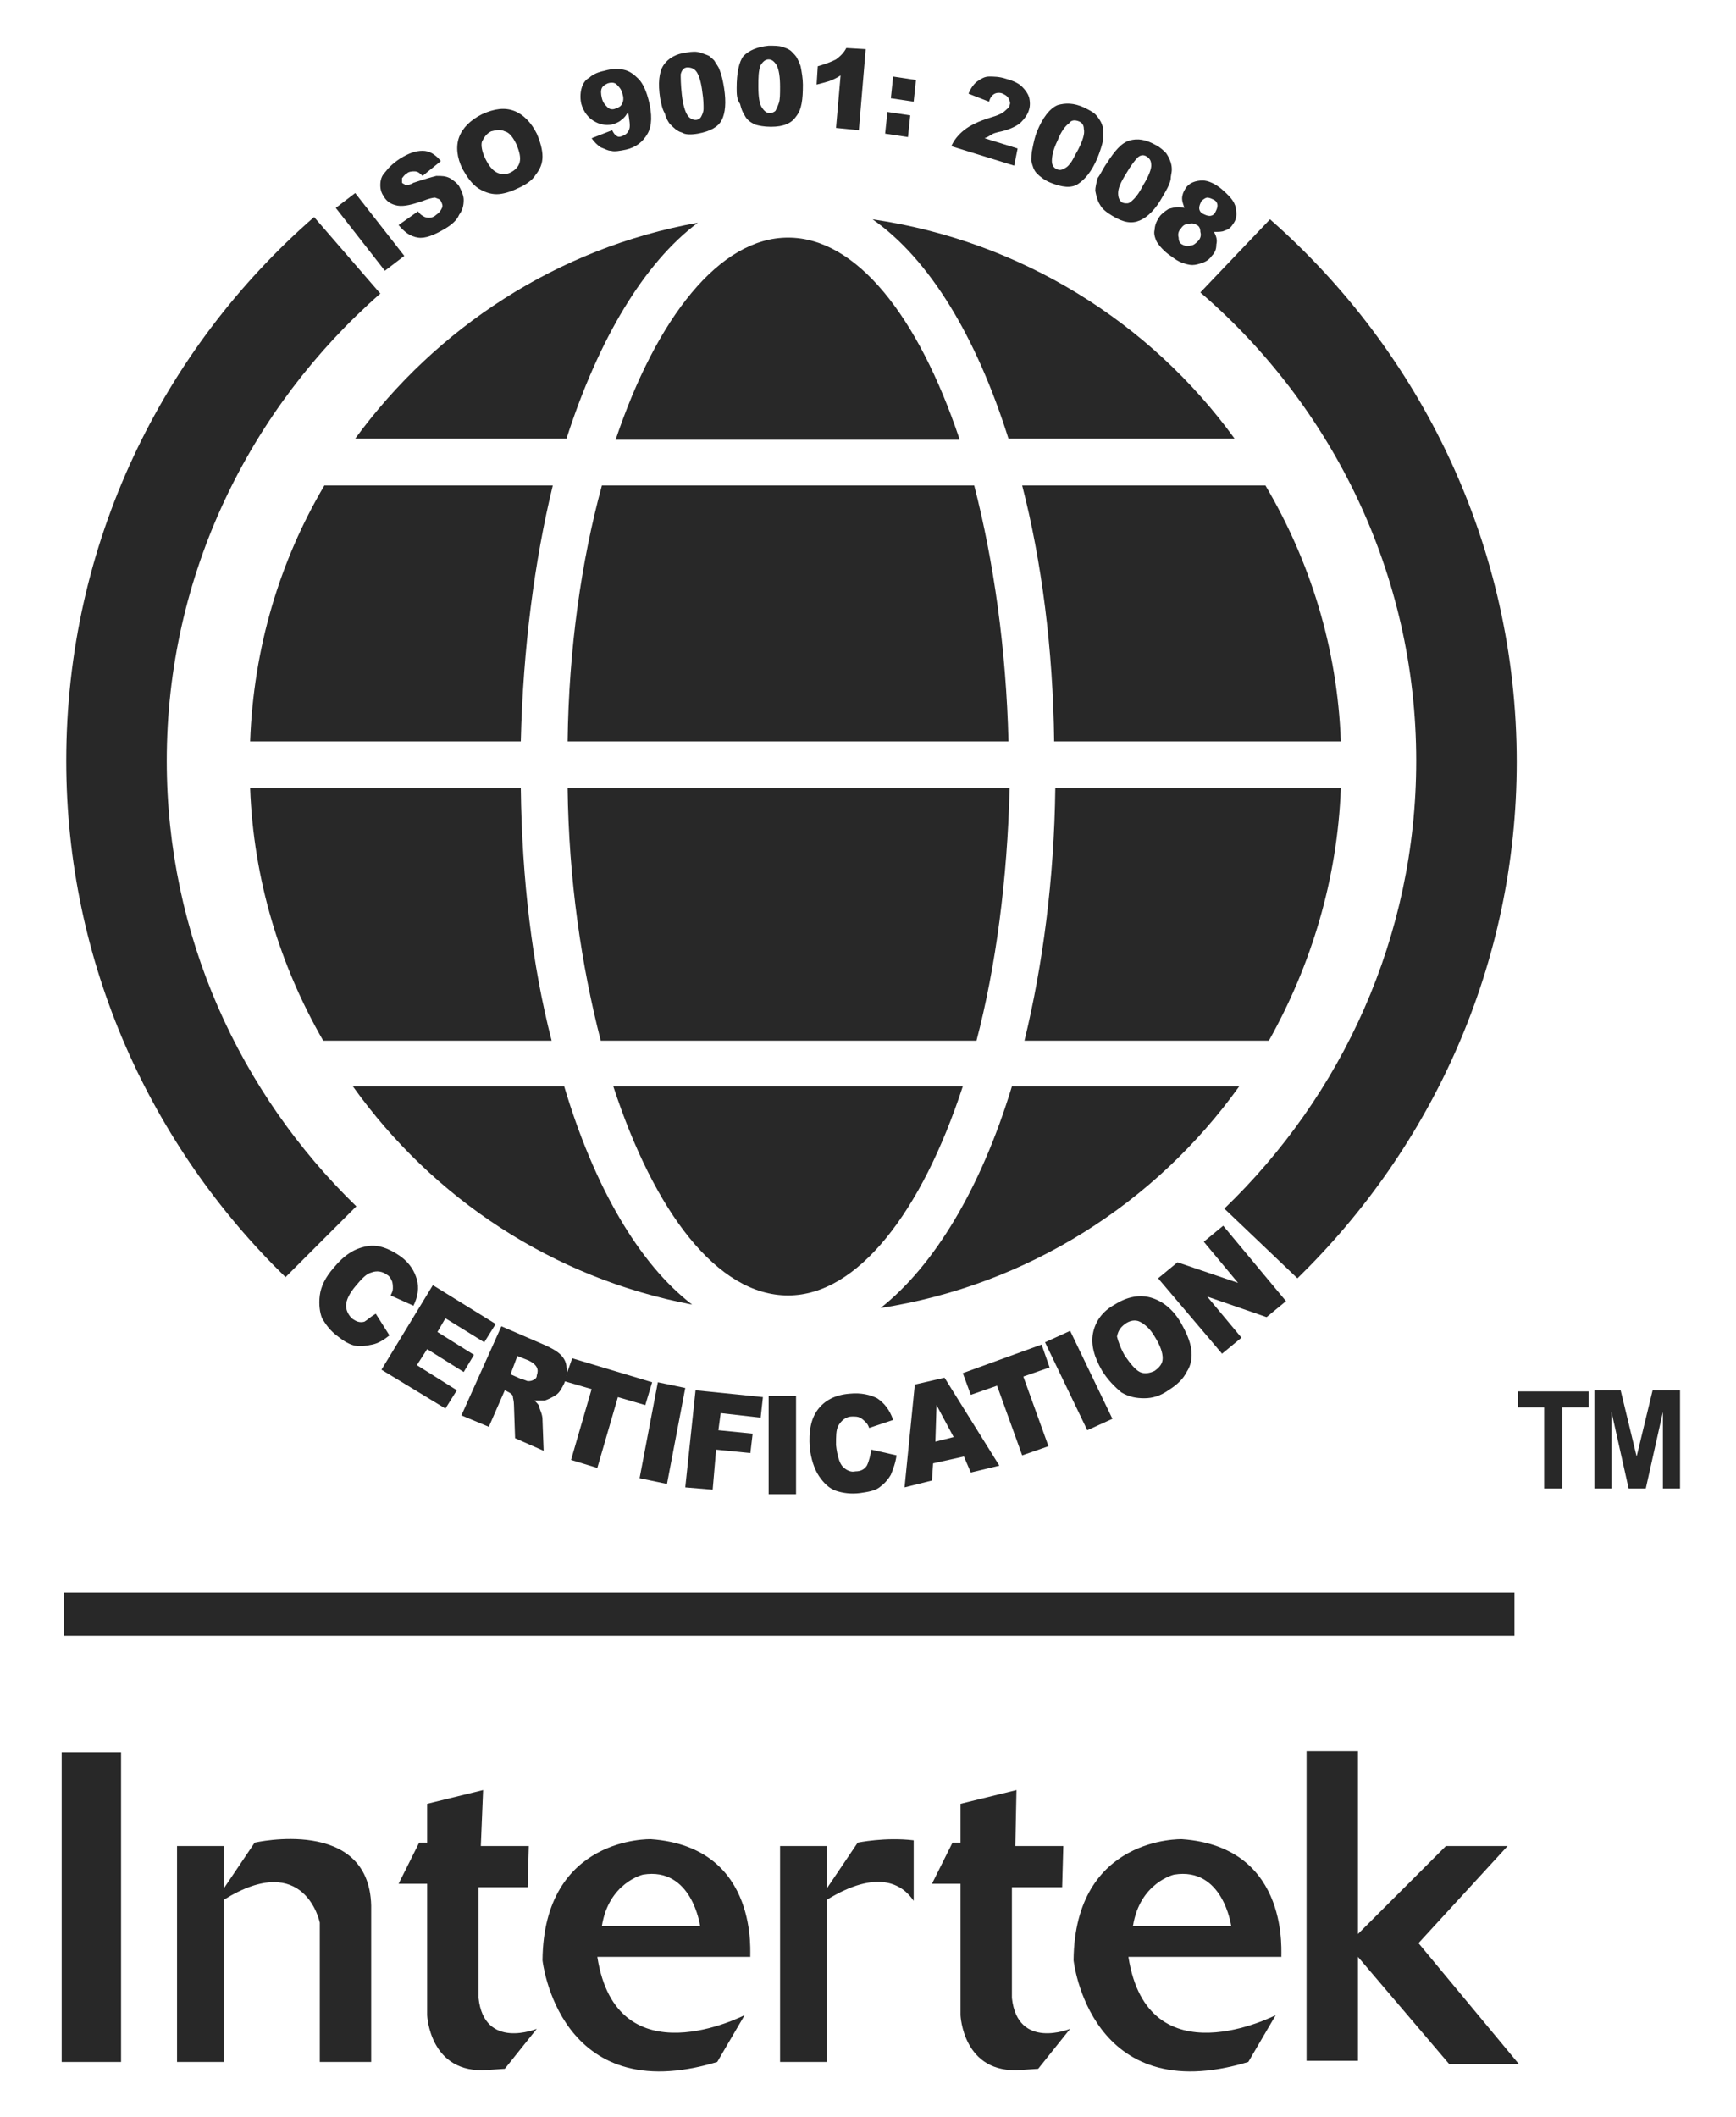
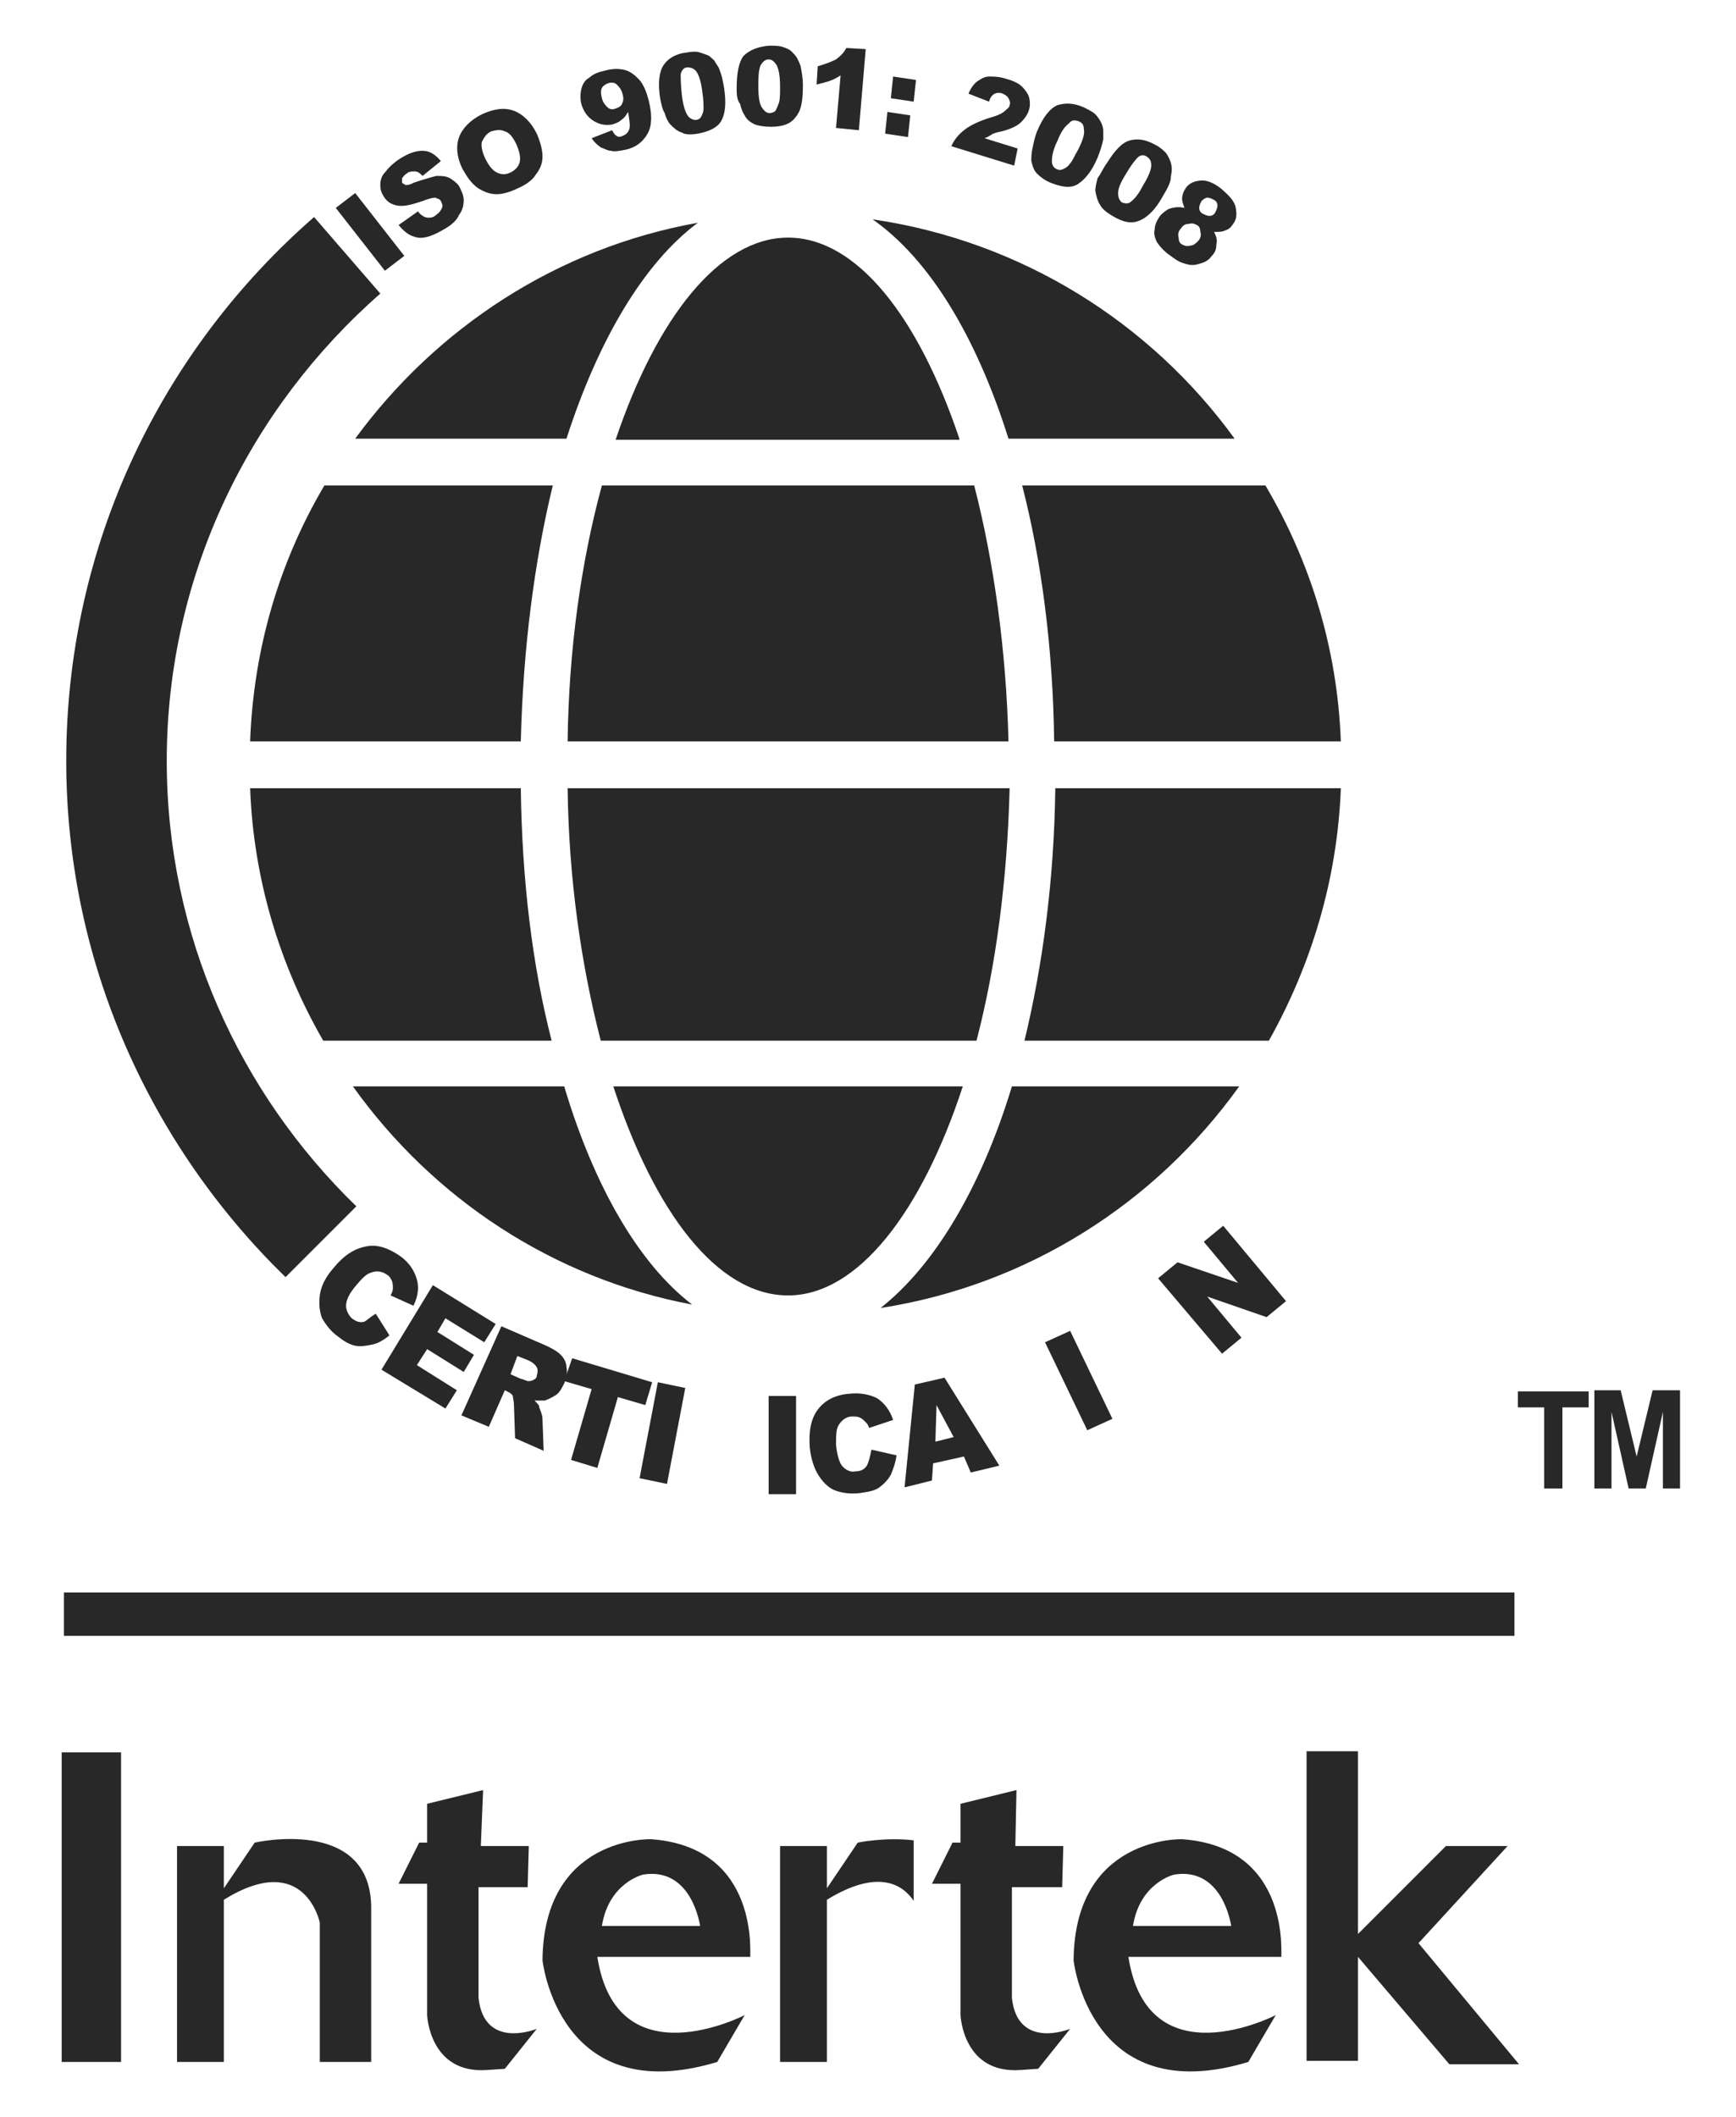
<svg xmlns="http://www.w3.org/2000/svg" version="1.1" id="Layer_1" x="0px" y="0px" viewBox="0 0 152 185.3" style="enable-background:new 0 0 152 185.3;" xml:space="preserve">
  <style type="text/css">
	.st0{fill:#282828;}
</style>
  <g>
    <g>
      <path class="st0" d="M48.3,91.1C46.6,84.5,45.7,77,45.6,69H21.9c0.3,8,2.6,15.5,6.4,22.1H48.3z" />
      <path class="st0" d="M84,38.4C80.4,27.7,75,20.8,69,20.8c-6,0-11.5,7-15.1,17.7H84z" />
      <path class="st0" d="M88.3,64.9c-0.2-8.1-1.3-15.8-3-22.4H52.7c-1.8,6.6-2.9,14.3-3,22.4H88.3z" />
      <path class="st0" d="M53.7,95.1c3.6,11,9.1,18.3,15.3,18.3c6.1,0,11.7-7.3,15.3-18.3H53.7z" />
      <path class="st0" d="M49.7,69c0.1,8,1.2,15.5,2.9,22.1h32.9c1.7-6.5,2.7-14.1,2.9-22.1H49.7z" />
      <path class="st0" d="M21.9,64.9h23.7c0.2-8.2,1.2-15.8,2.8-22.4h-20C24.5,49.1,22.2,56.7,21.9,64.9z" />
      <path class="st0" d="M49.4,95.1H30.9c7,9.8,17.5,16.8,29.7,19.1C55.9,110.6,52,103.8,49.4,95.1z" />
      <path class="st0" d="M49.6,38.4c2.8-8.7,6.8-15.4,11.5-18.9c-12.3,2.2-22.9,9.2-30,18.9H49.6z" />
      <path class="st0" d="M88.6,95.1c-2.7,8.9-6.8,15.7-11.5,19.4c12.9-2,24.1-9.2,31.4-19.4H88.6z" />
      <path class="st0" d="M117.4,69H92.4c-0.1,8-1.1,15.5-2.7,22.1h21.4C114.8,84.5,117.1,77,117.4,69z" />
      <path class="st0" d="M89.5,42.5c1.7,6.6,2.7,14.3,2.8,22.4h25.1c-0.3-8.2-2.7-15.8-6.6-22.4H89.5z" />
      <path class="st0" d="M88.3,38.4h19.8c-7.4-10.2-18.7-17.3-31.7-19.2C81.4,22.7,85.5,29.5,88.3,38.4z" />
    </g>
    <g>
-       <path class="st0" d="M124,66.6c0,15.4-6.5,29.3-16.8,39.2l6.4,6.1c11.8-11.5,19.2-27.5,19.2-45.2c0-18.9-8.4-35.9-21.6-47.5    l-6.1,6.4C116.6,35.5,124,50.2,124,66.6z" />
      <path class="st0" d="M25,111.8l6.2-6.2c-10.2-9.9-16.6-23.7-16.6-39c0-16.3,7.3-30.9,18.7-40.9l-5.8-6.7    C14.2,30.6,5.8,47.6,5.8,66.6C5.8,84.3,13.2,100.3,25,111.8z" />
    </g>
    <g>
      <path class="st0" d="M29.4,18.2l1.7-1.3l4.3,5.5l-1.7,1.3L29.4,18.2z" />
      <path class="st0" d="M34.9,19.7l1.7-1.2c0.2,0.3,0.4,0.4,0.6,0.5c0.3,0.1,0.7,0.1,1-0.2c0.3-0.2,0.4-0.4,0.5-0.6    c0.1-0.2,0-0.4-0.1-0.6c-0.1-0.2-0.3-0.2-0.5-0.3c-0.2,0-0.6,0.1-1.1,0.3c-0.9,0.3-1.6,0.5-2.2,0.4c-0.5-0.1-0.9-0.3-1.2-0.8    c-0.2-0.3-0.3-0.6-0.3-1c0-0.4,0.1-0.8,0.4-1.1c0.3-0.4,0.7-0.8,1.3-1.2c0.8-0.5,1.4-0.7,2-0.7c0.6,0,1.1,0.3,1.6,0.9L37,15.4    c-0.2-0.2-0.4-0.4-0.7-0.4c-0.2,0-0.5,0-0.7,0.2c-0.2,0.1-0.3,0.3-0.4,0.4c0,0.2,0,0.3,0,0.4c0.1,0.1,0.2,0.1,0.3,0.2    c0.1,0,0.4,0,0.7-0.2c0.9-0.3,1.6-0.5,2-0.6c0.5,0,0.8,0,1.2,0.2c0.3,0.2,0.6,0.4,0.8,0.7c0.2,0.4,0.4,0.8,0.4,1.2    c0,0.5-0.1,0.9-0.4,1.3C40,19.3,39.5,19.7,39,20c-1,0.6-1.8,0.9-2.4,0.8C35.9,20.7,35.4,20.3,34.9,19.7z" />
      <path class="st0" d="M40.5,14.8c-0.5-1-0.6-2-0.3-2.8c0.3-0.8,1-1.5,2-2c1.1-0.5,2-0.6,2.8-0.3c0.8,0.3,1.5,1,2,2    c0.3,0.7,0.5,1.4,0.5,2c0,0.6-0.2,1.1-0.6,1.6c-0.3,0.5-0.9,0.9-1.6,1.2C44.7,16.8,44,17,43.5,17c-0.6,0-1.1-0.2-1.6-0.5    C41.3,16.1,40.9,15.5,40.5,14.8z M42.5,13.9c0.3,0.6,0.6,1,1,1.2c0.4,0.2,0.8,0.2,1.2,0c0.4-0.2,0.7-0.5,0.8-0.9    c0.1-0.4,0-0.9-0.3-1.6c-0.3-0.6-0.6-1-1-1.1c-0.4-0.2-0.8-0.1-1.2,0c-0.4,0.2-0.6,0.5-0.8,0.9C42.1,12.7,42.2,13.3,42.5,13.9z" />
      <path class="st0" d="M51.8,12.1l1.8-0.7c0.1,0.2,0.2,0.4,0.4,0.5c0.1,0.1,0.3,0.1,0.5,0c0.3-0.1,0.5-0.3,0.6-0.6    c0.1-0.3,0-0.8-0.1-1.5c-0.2,0.3-0.3,0.5-0.6,0.7c-0.2,0.2-0.5,0.3-0.8,0.4C53,11,52.5,10.9,52,10.6c-0.5-0.3-0.9-0.8-1.1-1.5    c-0.1-0.4-0.1-0.9,0-1.3C51,7.4,51.2,7,51.6,6.8c0.3-0.3,0.8-0.5,1.3-0.6c0.7-0.2,1.2-0.2,1.7-0.1c0.5,0.1,0.9,0.4,1.3,0.8    c0.4,0.4,0.7,1.1,0.9,1.9c0.3,1.2,0.3,2.2-0.1,2.9c-0.4,0.7-1,1.2-1.9,1.4c-0.5,0.1-1,0.2-1.3,0.1c-0.3,0-0.6-0.2-0.9-0.3    C52.3,12.7,52,12.4,51.8,12.1z M54.5,8.2c-0.1-0.4-0.3-0.6-0.5-0.8c-0.2-0.2-0.5-0.2-0.8-0.1c-0.2,0.1-0.4,0.2-0.5,0.4    c-0.1,0.2-0.1,0.5,0,0.9c0.1,0.4,0.3,0.6,0.5,0.8c0.2,0.2,0.5,0.2,0.7,0.1c0.3-0.1,0.5-0.2,0.6-0.5C54.6,8.8,54.6,8.5,54.5,8.2z" />
      <path class="st0" d="M57.8,8.6c-0.2-1.3-0.1-2.3,0.3-2.9c0.4-0.6,1.1-1,2-1.1c0.5-0.1,0.9-0.1,1.2,0c0.3,0.1,0.6,0.2,0.8,0.3    c0.2,0.2,0.4,0.3,0.5,0.5c0.1,0.2,0.3,0.4,0.4,0.7c0.2,0.5,0.3,1,0.4,1.6c0.2,1.3,0.1,2.2-0.2,2.8c-0.3,0.6-1,1-2.1,1.2    c-0.6,0.1-1.1,0.1-1.4-0.1c-0.4-0.1-0.7-0.4-1-0.7c-0.2-0.2-0.4-0.6-0.5-1C58,9.6,57.9,9.1,57.8,8.6z M59.7,8.3    c0.1,0.9,0.3,1.5,0.5,1.8c0.2,0.3,0.5,0.4,0.7,0.4c0.2,0,0.4-0.1,0.5-0.3c0.1-0.2,0.2-0.4,0.2-0.7c0-0.3,0-0.8-0.1-1.4    c-0.1-0.9-0.3-1.5-0.5-1.8c-0.2-0.3-0.5-0.4-0.8-0.4c-0.3,0-0.5,0.2-0.6,0.6C59.6,6.8,59.6,7.4,59.7,8.3z" />
      <path class="st0" d="M64.5,7.7c0-1.3,0.2-2.3,0.6-2.8c0.5-0.5,1.2-0.8,2.2-0.9c0.5,0,0.9,0,1.2,0.1c0.3,0.1,0.6,0.2,0.8,0.4    c0.2,0.2,0.4,0.4,0.5,0.6c0.1,0.2,0.2,0.4,0.3,0.7c0.1,0.5,0.2,1.1,0.2,1.6c0,1.3-0.1,2.2-0.6,2.8c-0.4,0.6-1.1,0.9-2.2,0.9    c-0.6,0-1.1-0.1-1.4-0.2c-0.4-0.2-0.7-0.4-0.9-0.8c-0.2-0.3-0.3-0.6-0.4-1C64.5,8.7,64.5,8.2,64.5,7.7z M66.4,7.6    c0,0.9,0.1,1.5,0.3,1.8c0.2,0.3,0.4,0.5,0.7,0.5c0.2,0,0.4-0.1,0.5-0.2C68,9.5,68.1,9.3,68.2,9c0.1-0.3,0.1-0.8,0.1-1.4    c0-0.9-0.1-1.5-0.3-1.9c-0.2-0.3-0.4-0.5-0.7-0.5c-0.3,0-0.5,0.2-0.7,0.5C66.4,6.2,66.4,6.8,66.4,7.6z" />
      <path class="st0" d="M75.8,4.3l-0.6,7.1l-2-0.2l0.4-4.6c-0.3,0.2-0.7,0.4-1,0.5c-0.3,0.1-0.7,0.2-1.1,0.3l0.1-1.6    c0.7-0.2,1.2-0.4,1.6-0.6c0.4-0.3,0.7-0.6,0.9-1L75.8,4.3z" />
      <path class="st0" d="M77.7,9.8l2,0.3L79.5,12l-2-0.3L77.7,9.8z M78.2,6.7l2,0.3L80,8.9l-2-0.3L78.2,6.7z" />
      <path class="st0" d="M88.8,14.5l-5.5-1.7c0.2-0.5,0.6-1,1.1-1.4c0.5-0.4,1.3-0.8,2.3-1.1c0.7-0.2,1.1-0.4,1.3-0.6    c0.2-0.2,0.4-0.3,0.4-0.5c0.1-0.2,0-0.4-0.1-0.6c-0.1-0.2-0.3-0.3-0.5-0.4c-0.2-0.1-0.5-0.1-0.7,0c-0.2,0.1-0.4,0.3-0.5,0.7    l-1.8-0.7c0.2-0.5,0.5-0.9,0.8-1.1c0.3-0.2,0.6-0.4,1-0.4c0.4,0,0.9,0,1.5,0.2c0.7,0.2,1.1,0.4,1.4,0.7c0.3,0.3,0.5,0.6,0.6,0.9    c0.1,0.4,0.1,0.8,0,1.1c-0.1,0.4-0.4,0.8-0.7,1.1c-0.3,0.3-0.9,0.6-1.7,0.8c-0.5,0.1-0.8,0.2-0.9,0.3c-0.2,0.1-0.3,0.2-0.6,0.3    l2.9,0.9L88.8,14.5z" />
      <path class="st0" d="M90.8,11.5c0.5-1.2,1.1-2,1.8-2.3C93.3,9,94,9,94.9,9.4c0.4,0.2,0.8,0.4,1,0.6c0.2,0.2,0.4,0.5,0.5,0.7    c0.1,0.2,0.2,0.5,0.2,0.7c0,0.2,0,0.5,0,0.8c-0.1,0.5-0.3,1.1-0.5,1.6c-0.5,1.2-1.1,1.9-1.7,2.3c-0.6,0.4-1.4,0.3-2.4-0.1    c-0.5-0.2-0.9-0.5-1.2-0.8c-0.3-0.3-0.4-0.7-0.5-1.1c0-0.3,0-0.7,0.1-1.1C90.5,12.5,90.6,12,90.8,11.5z M92.6,12.3    c-0.4,0.8-0.5,1.4-0.5,1.8c0,0.4,0.2,0.6,0.4,0.7c0.2,0.1,0.4,0.1,0.6,0c0.2-0.1,0.4-0.2,0.6-0.5c0.2-0.2,0.4-0.7,0.7-1.2    c0.4-0.8,0.6-1.4,0.5-1.8c0-0.4-0.2-0.6-0.5-0.7c-0.3-0.1-0.6-0.1-0.8,0.2C93.3,11,92.9,11.5,92.6,12.3z" />
      <path class="st0" d="M96.9,14.3c0.7-1.1,1.3-1.8,2-2c0.7-0.2,1.4-0.1,2.3,0.4c0.4,0.2,0.7,0.5,0.9,0.7c0.2,0.3,0.3,0.5,0.4,0.8    c0.1,0.3,0.1,0.5,0.1,0.7c0,0.2-0.1,0.5-0.1,0.8c-0.1,0.5-0.4,1-0.7,1.5c-0.6,1.1-1.3,1.8-2,2.1c-0.7,0.3-1.4,0.2-2.4-0.4    c-0.5-0.3-0.9-0.6-1.1-1c-0.2-0.3-0.3-0.7-0.4-1.2c0-0.3,0.1-0.7,0.2-1.1C96.4,15.2,96.6,14.7,96.9,14.3z M98.6,15.2    c-0.5,0.8-0.7,1.3-0.7,1.7c0,0.4,0.1,0.6,0.3,0.8c0.2,0.1,0.3,0.1,0.5,0.1c0.2,0,0.4-0.2,0.6-0.4c0.2-0.2,0.5-0.6,0.8-1.2    c0.5-0.8,0.7-1.4,0.7-1.7c0-0.4-0.1-0.6-0.4-0.8c-0.3-0.2-0.6-0.1-0.8,0.1C99.4,14,99,14.5,98.6,15.2z" />
      <path class="st0" d="M103.7,18.2c-0.1-0.3-0.2-0.6-0.2-0.8c0-0.3,0.1-0.6,0.3-0.9c0.3-0.5,0.9-0.7,1.5-0.7c0.5,0,1.1,0.3,1.6,0.7    c0.7,0.6,1.2,1.1,1.3,1.7c0.1,0.6,0.1,1-0.3,1.5c-0.2,0.3-0.4,0.4-0.7,0.5c-0.2,0.1-0.5,0.1-0.9,0.1c0.2,0.4,0.3,0.7,0.2,1.1    c0,0.4-0.1,0.7-0.4,1c-0.2,0.3-0.5,0.5-0.8,0.6c-0.3,0.1-0.6,0.2-0.9,0.2c-0.3,0-0.6-0.1-0.9-0.2c-0.3-0.1-0.6-0.3-1-0.6    c-0.6-0.4-1-0.9-1.2-1.2c-0.2-0.4-0.3-0.8-0.2-1.1c0-0.4,0.2-0.8,0.4-1.1c0.2-0.3,0.5-0.5,0.8-0.7    C102.9,18.1,103.3,18.1,103.7,18.2z M103.4,20c-0.2,0.2-0.3,0.5-0.2,0.8c0,0.3,0.1,0.5,0.3,0.6c0.2,0.1,0.4,0.2,0.7,0.1    c0.3,0,0.5-0.2,0.7-0.4c0.2-0.2,0.3-0.5,0.2-0.8c0-0.3-0.1-0.5-0.3-0.6c-0.2-0.1-0.4-0.2-0.7-0.1C103.8,19.6,103.6,19.7,103.4,20z     M105.2,17.6c-0.1,0.2-0.2,0.4-0.2,0.6c0,0.2,0.1,0.4,0.3,0.5c0.2,0.1,0.4,0.2,0.6,0.2c0.2,0,0.4-0.1,0.5-0.3    c0.1-0.2,0.2-0.4,0.2-0.6c0-0.2-0.1-0.4-0.3-0.5c-0.2-0.1-0.4-0.2-0.6-0.2C105.6,17.3,105.4,17.4,105.2,17.6z" />
    </g>
    <g>
      <path class="st0" d="M32.9,115l1.2,1.9c-0.5,0.4-1,0.7-1.5,0.8c-0.5,0.1-1,0.2-1.5,0.1c-0.5-0.1-1-0.4-1.5-0.8    c-0.7-0.5-1.1-1.1-1.4-1.6c-0.2-0.5-0.3-1.2-0.2-2c0.1-0.8,0.5-1.6,1.2-2.4c0.9-1.1,1.8-1.7,2.9-1.9c1-0.2,2,0.2,3,0.9    c0.8,0.6,1.2,1.3,1.4,2c0.2,0.7,0.1,1.5-0.3,2.3l-2-0.9c0.1-0.2,0.2-0.4,0.2-0.6c0-0.2,0-0.5-0.1-0.7c-0.1-0.2-0.2-0.4-0.4-0.5    c-0.4-0.3-0.9-0.4-1.4-0.2c-0.4,0.1-0.8,0.5-1.3,1.1c-0.6,0.7-0.9,1.3-0.9,1.8c0,0.4,0.2,0.8,0.5,1.1c0.4,0.3,0.7,0.4,1.1,0.3    C32.1,115.6,32.4,115.3,32.9,115z" />
      <path class="st0" d="M37.9,112.5l5.5,3.4l-1,1.6l-3.4-2.1l-0.7,1.2l3.2,2l-0.9,1.5l-3.2-2l-0.9,1.4l3.5,2.2l-1,1.6l-5.6-3.4    L37.9,112.5z" />
      <path class="st0" d="M40.4,123.9l3.5-7.8l3.7,1.6c0.7,0.3,1.2,0.6,1.5,0.9c0.3,0.3,0.5,0.7,0.5,1.1c0.1,0.4,0,0.9-0.2,1.4    c-0.2,0.4-0.4,0.8-0.7,1c-0.3,0.2-0.7,0.4-1,0.5c-0.2,0-0.5,0-0.9,0c0.2,0.2,0.4,0.4,0.4,0.5c0,0.1,0.1,0.3,0.2,0.6    c0.1,0.3,0.1,0.5,0.1,0.6l0.1,2.7l-2.5-1.1l-0.1-2.9c0-0.4-0.1-0.6-0.1-0.8c-0.1-0.2-0.3-0.3-0.5-0.4l-0.2-0.1l-1.4,3.2    L40.4,123.9z M44.7,120.3l0.9,0.4c0.1,0,0.3,0.1,0.6,0.2c0.2,0,0.3,0,0.5-0.1c0.2-0.1,0.3-0.2,0.3-0.4c0.1-0.3,0.1-0.5,0-0.7    c-0.1-0.2-0.3-0.4-0.7-0.6l-1-0.4L44.7,120.3z" />
      <path class="st0" d="M50.1,118.9l7,2.1l-0.6,2l-2.4-0.7l-1.8,6.2l-2.3-0.7l1.8-6.2l-2.4-0.7L50.1,118.9z" />
      <path class="st0" d="M57.6,121l2.4,0.5l-1.6,8.4l-2.4-0.5L57.6,121z" />
-       <path class="st0" d="M60.9,121.7l5.9,0.6l-0.2,1.8l-3.5-0.4l-0.2,1.5l3,0.3l-0.2,1.7l-3-0.3l-0.3,3.5l-2.4-0.2L60.9,121.7z" />
      <path class="st0" d="M67.3,122.2l2.4,0l0,8.6l-2.4,0L67.3,122.2z" />
      <path class="st0" d="M76.3,126.9l2.2,0.5c-0.1,0.7-0.3,1.2-0.5,1.7c-0.3,0.5-0.6,0.8-1,1.1c-0.4,0.3-1,0.4-1.7,0.5    c-0.8,0.1-1.5,0-2.1-0.2c-0.6-0.2-1.1-0.7-1.5-1.3c-0.4-0.6-0.7-1.5-0.8-2.5c-0.1-1.4,0.1-2.5,0.7-3.3c0.6-0.8,1.5-1.3,2.8-1.4    c1-0.1,1.8,0.1,2.4,0.4c0.6,0.4,1.1,1,1.4,1.9l-2.1,0.7c-0.1-0.3-0.2-0.4-0.3-0.5c-0.2-0.2-0.3-0.3-0.5-0.4    c-0.2-0.1-0.4-0.1-0.7-0.1c-0.5,0-0.9,0.3-1.2,0.8c-0.2,0.4-0.2,0.9-0.2,1.7c0.1,0.9,0.3,1.6,0.6,1.9c0.3,0.3,0.7,0.5,1.1,0.4    c0.5,0,0.8-0.2,1-0.5C76.1,127.9,76.2,127.4,76.3,126.9z" />
      <path class="st0" d="M84.4,127.5l-2.7,0.6l-0.1,1.5l-2.4,0.6l0.9-9l2.6-0.6l4.8,7.7l-2.5,0.6L84.4,127.5z M83.5,125.8L82,123    l-0.1,3.2L83.5,125.8z" />
-       <path class="st0" d="M84.3,120.2l6.9-2.5l0.7,2l-2.3,0.8l2.2,6.1l-2.3,0.8l-2.2-6.1l-2.3,0.8L84.3,120.2z" />
      <path class="st0" d="M91.5,117.5l2.2-1l3.7,7.7l-2.2,1L91.5,117.5z" />
-       <path class="st0" d="M96.5,120c-0.7-1.2-1-2.3-0.8-3.3c0.2-1,0.8-1.9,1.9-2.5c1.1-0.7,2.2-0.9,3.2-0.6c1,0.3,1.9,1,2.6,2.2    c0.5,0.9,0.8,1.6,0.9,2.3c0.1,0.7,0,1.4-0.4,2c-0.3,0.6-0.8,1.1-1.6,1.6c-0.7,0.5-1.4,0.7-2.1,0.7c-0.7,0-1.3-0.1-2-0.5    C97.6,121.4,97,120.8,96.5,120z M98.5,118.7c0.5,0.7,0.9,1.2,1.3,1.4c0.4,0.2,0.9,0.1,1.3-0.1c0.4-0.3,0.7-0.6,0.7-1.1    c0-0.5-0.2-1.1-0.7-1.9c-0.4-0.7-0.9-1.1-1.3-1.3c-0.4-0.2-0.9-0.1-1.3,0.2c-0.4,0.3-0.6,0.6-0.7,1.1    C97.9,117.4,98.1,118,98.5,118.7z" />
      <path class="st0" d="M101.4,111.9l1.7-1.4l5.3,1.8l-3-3.6l1.7-1.4l5.5,6.6l-1.7,1.4l-5.2-1.8l3,3.6l-1.7,1.4L101.4,111.9z" />
    </g>
    <g>
      <path class="st0" d="M135.2,130.3v-7.1h-2.3v-1.4h6.2v1.4h-2.3v7.1H135.2z" />
      <path class="st0" d="M139.6,130.3v-8.6h2.3l1.4,5.8l1.4-5.8h2.4v8.6h-1.5v-6.7l-1.5,6.7h-1.5l-1.5-6.7v6.7H139.6z" />
    </g>
    <rect x="5.6" y="139.4" class="st0" width="127" height="3.8" />
    <rect x="5.4" y="153.4" class="st0" width="5.2" height="27.1" />
    <path class="st0" d="M22.3,161.3l-2.7,4v-3.7h-4.1v18.9h4.1v-14.2c7.1-4.4,8.4,2,8.4,2v12.2h4.5v-13.7   C32.3,159,22.3,161.3,22.3,161.3z" />
    <path class="st0" d="M42.3,156.7l-4.9,1.2v3.4h-0.7l-1.8,3.6h2.5v11.5c0,0,0.2,5.2,5.3,4.8l1.5-0.1l2.8-3.5c0,0-4.6,1.9-5.1-2.7   v-9.7h4.3l0.1-3.6h-4.2L42.3,156.7z" />
    <path class="st0" d="M89,156.7l-4.9,1.2v3.4h-0.7l-1.8,3.6h2.5v11.5c0,0,0.2,5.2,5.3,4.8l1.5-0.1l2.8-3.5c0,0-4.6,1.9-5.1-2.7v-9.7   H93l0.1-3.6h-4.2L89,156.7z" />
    <path class="st0" d="M57,161c0,0-9.4-0.3-9.5,10.6c0,0,1.4,13.1,15.3,8.9l2.4-4.1c0,0-11.2,5.8-12.9-5.1h13.4   C65.6,171.4,66.7,161.7,57,161z M52.7,168.6c0.6-3.8,3.6-4.5,3.6-4.5c4.3-0.7,5,4.5,5,4.5H52.7z" />
    <path class="st0" d="M103.5,161c0,0-9.4-0.3-9.5,10.6c0,0,1.4,13.1,15.3,8.9l2.4-4.1c0,0-11.2,5.8-12.9-5.1h13.4   C112.1,171.4,113.2,161.7,103.5,161z M99.2,168.6c0.6-3.8,3.6-4.5,3.6-4.5c4.3-0.7,5,4.5,5,4.5H99.2z" />
    <path class="st0" d="M75.1,161.3l-2.7,4v-3.7h-4.1v18.9h4.1v-14.2c4.4-2.7,6.6-1.4,7.6,0.1v-5.3C77.5,160.8,75.1,161.3,75.1,161.3z   " />
    <polygon class="st0" points="133,180.7 124.2,170.1 132,161.6 126.6,161.6 118.9,169.3 118.9,153.3 114.4,153.3 114.4,180.4    118.9,180.4 118.9,171.3 126.9,180.7  " />
  </g>
</svg>